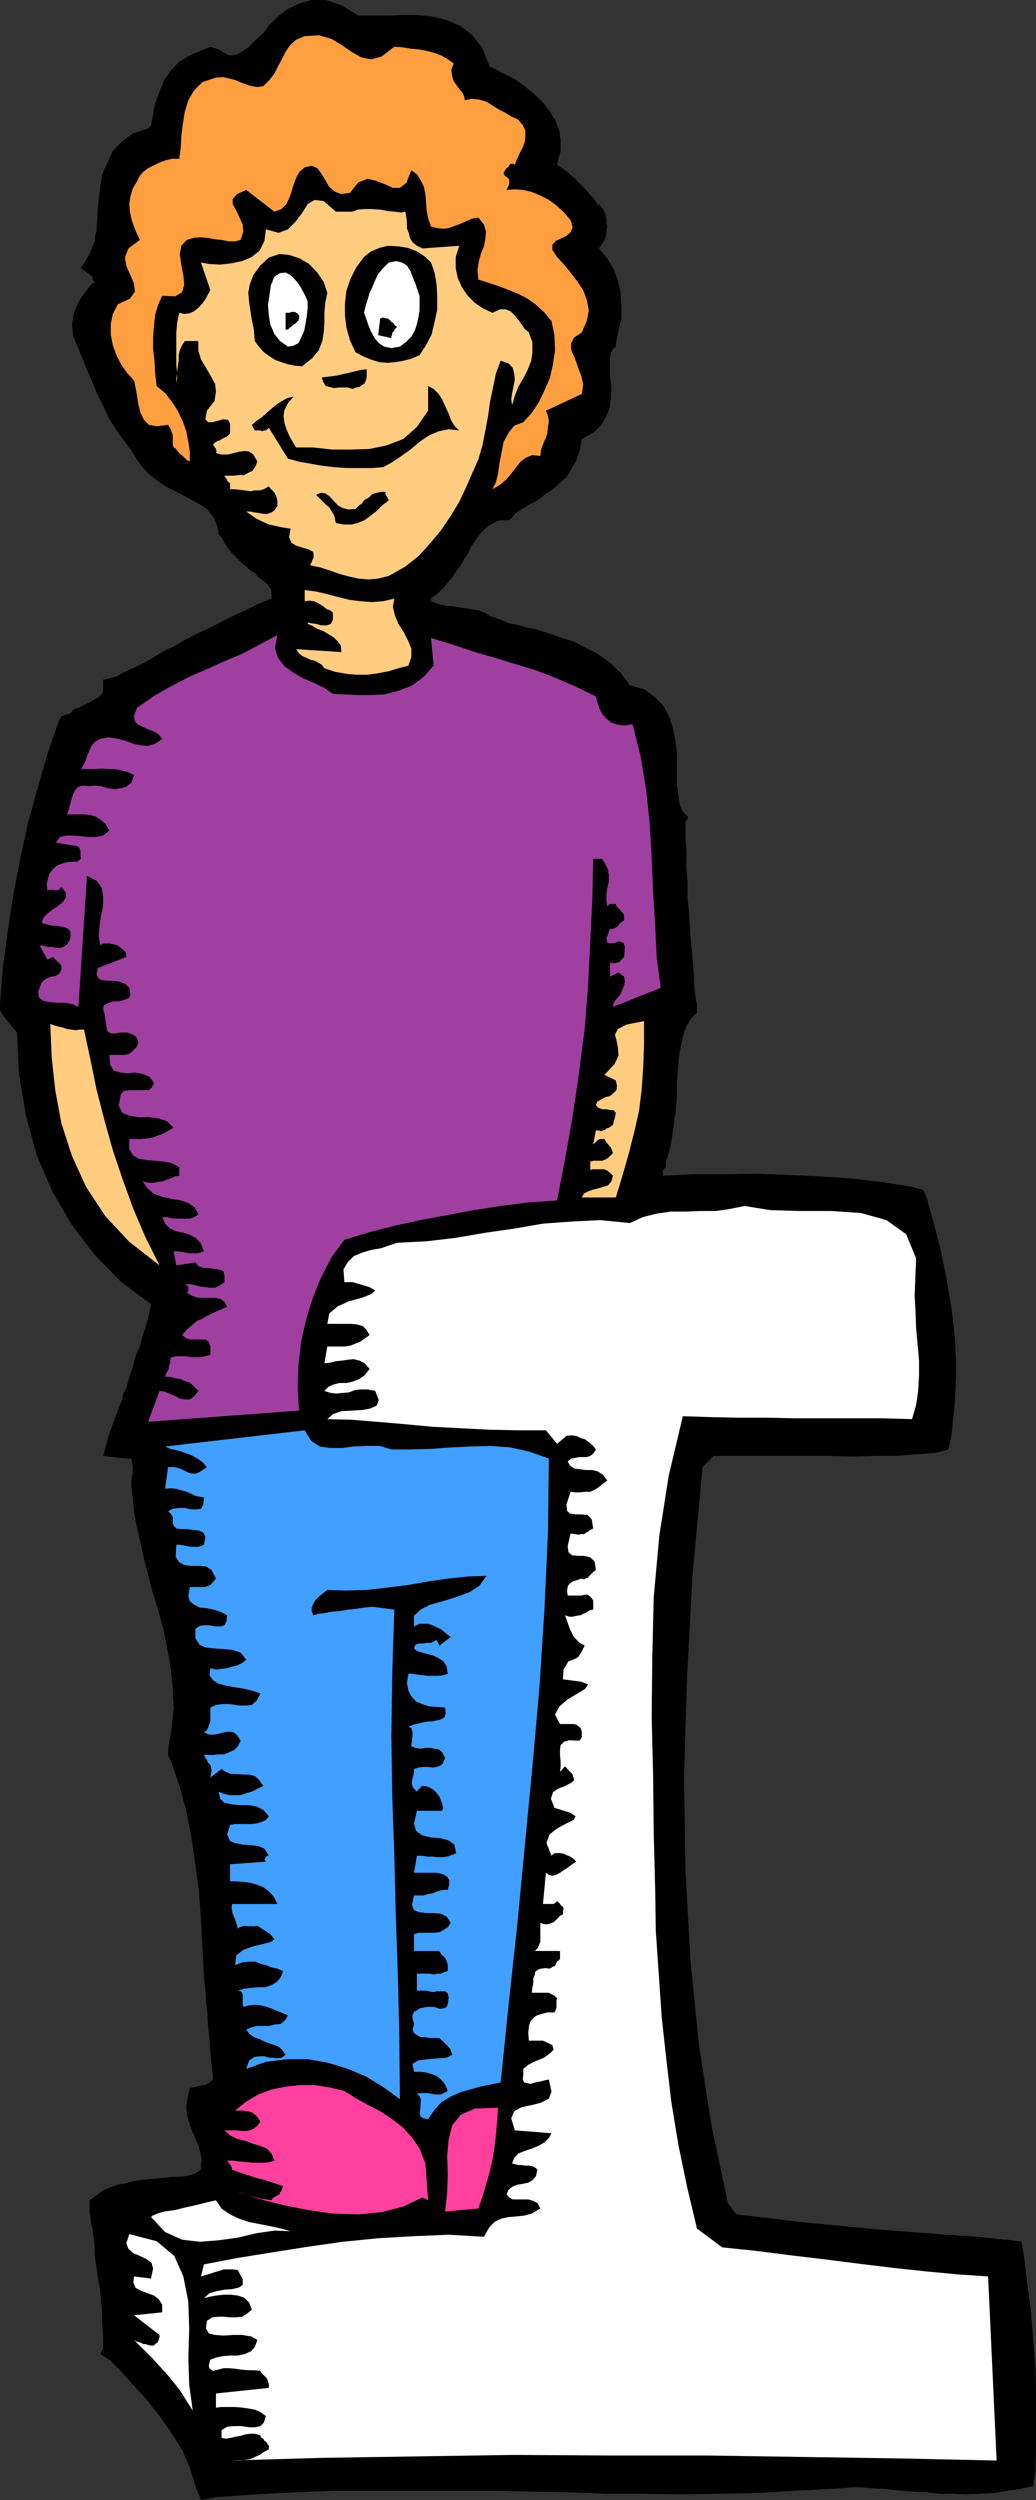
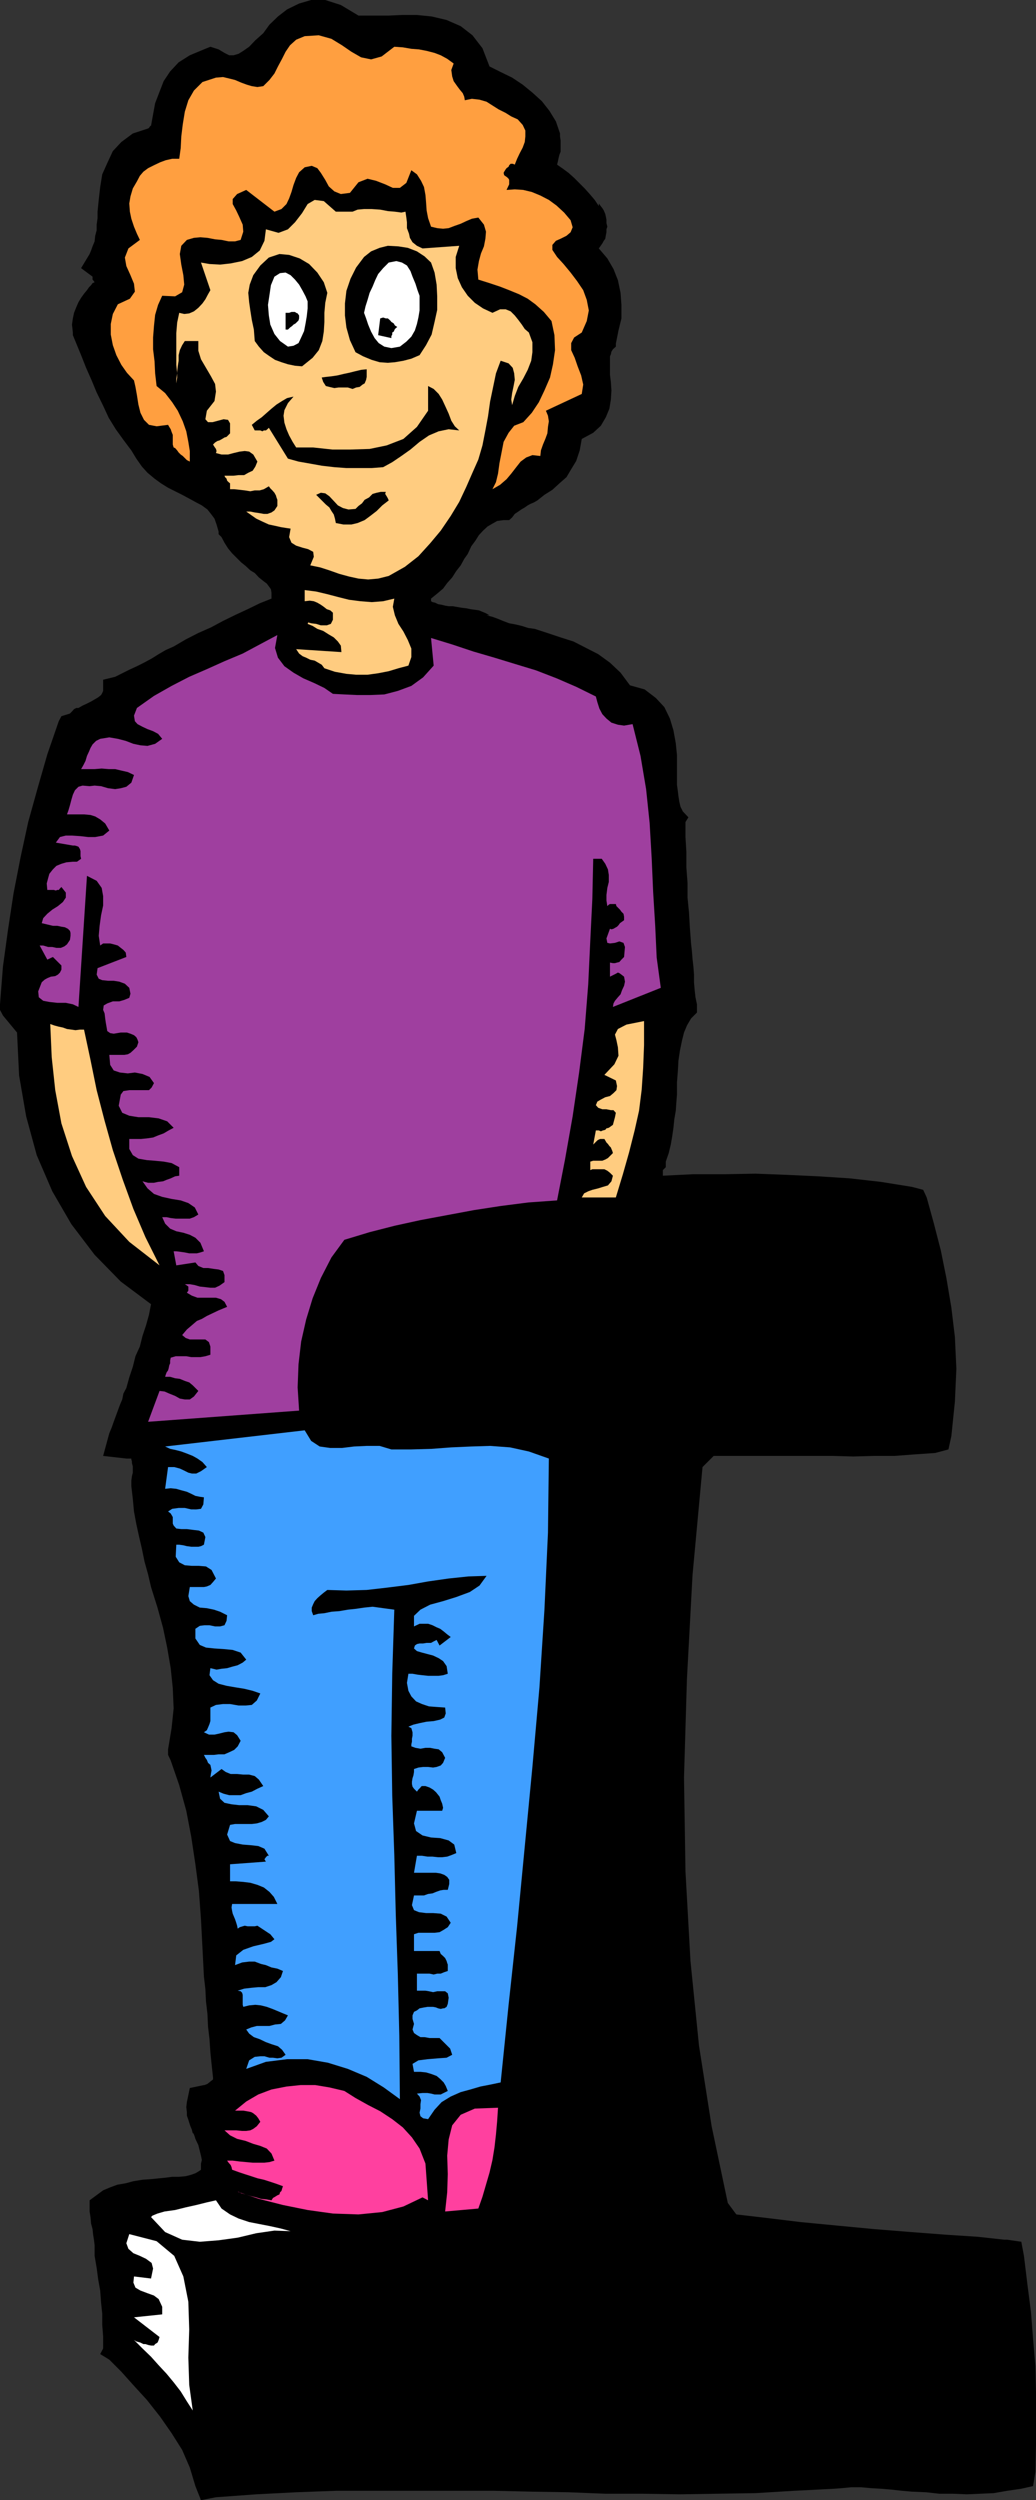
<svg xmlns="http://www.w3.org/2000/svg" width="352.602" height="850.402">
  <rect width="100%" height="100%" fill="#333333" stroke="none" />
  <path d="m348.5 767.3-.898-4.8-4.801-.7h-1l-9.098-1-10.8-.698-11.801-.899-12.5-1-12.7-1.203-12.5-1.2-11.5-1.398-10.3-1.199-2.899-3.902-5.5-26.098-4.3-27.402L235 667l-1.7-30.5-.5-31.898 1-33.602 1.903-35.297L239.102 499l3.8-3.797H283.5l6.902.2 7-.2h7l6.7-.5 7.199-.5 4.5-1.203 1-4.598L325 476.703l.5-11.101-.5-10.801-1.2-10-1.698-10.098-1.899-9.402-2.402-9.301-2.399-8.7-1.199-2.597-3.8-1L299.8 402l-10.598-1.2-10.8-.698-10.801-.5-10.5-.399-10.801.2h-10.598l-10.101.5V398l1-1v-1.898l1-2.899.699-2.902.5-2.899.402-2.8.297-2.899.5-2.902.203-2.899.2-2.601v-4.098l.3-3.8.2-3.602.5-3.399.699-3.402.699-2.797 1-2.402 1.402-2.399 2-2v-2.8l-.5-2.399-.3-2.703-.2-2.398V331.5l-.203-2.7-.297-2.597-.203-2.601-.297-2.7-.402-5.3-.301-5.2-.5-5.101v-5l-.398-5.301v-5.297l-.301-5v-5.101l1-1.602-1.899-2-.8-1.598-.399-1.699-.3-1.902-.2-1.7-.3-2.199v-10.101l-.403-4-.797-4.399-1.203-4-1.898-3.902-2.899-3.098-3.8-2.902-5-1.398-3.2-4.301-3.601-3.399-4-2.902-4.102-2.098-4.297-2.199-4.402-1.402-4.5-1.5-4.301-1.399-2.2-.3-2.198-.7-2.102-.5-2.2-.402-2.097-.797-1.703-.703-1.898-.7-2-.5h1l-1.2-.698-1.199-.5-1.203-.5-1.398-.2-1.5-.199-1.399-.3-1.703-.2-1.7-.3-1.198-.2h-1.399L151.5 206l-1.2-.297-1.198-.203-1-.5-.899-.2-.5-.3v-.898l2.098-1.7 2-1.699 1.402-1.902 1.7-1.899 1.398-2.199 1.5-1.902 1.199-2.2 1.203-1.699 1.2-2.601 1.398-1.899L163 182l1.402-1.5 1.5-1.398 1.7-1 1.601-.899 2.2-.3h1.898l1-.903.902-1.2 1.2-.8 1-.7 1.199-.698 1-.7.898-.5 1.203-.5 1.2-.699 2.398-1.902 2.699-1.7 2.402-2.199 2.399-2.101 1.601-2.7 1.7-2.8 1.199-3.598.699-3.902 3.902-2.098 2.598-2.402 1.703-2.899 1.2-2.902.5-3.098.199-3.101-.2-2.899-.3-2.402v-6.297l.3-.703.2-.898.5-.801 1-.899v-1l.898-4.5 1-4.101v-4.598l-.297-4.101-.902-4.301-1.5-3.801-2.098-3.598-2.902-3.402.5-.7.699-1 .5-.898.5-.699.203-1.203.2-1v-1l.3-.898-.3-1.2v-1.199l-.2-1-.203-.902-.5-1.2-.5-.8-.7-.899-.5-.699v.899L202.403 68l-1.699-2L199 64.102l-1.7-1.7-1.898-1.902-1.902-1.7-1.898-1.398-2-1.402.3-1.2.2-1 .3-1.198.399-1V47.8l-.2-1.399v-1l-1.398-4.101L187 37.703l-2.598-3.3-3.199-2.903-3.3-2.7-3.602-2.398-3.899-1.902-3.8-1.898-2.399-6.2L160.801 12l-4-3.098L152 6.801l-5.098-1.2-5-.5h-5.101l-4.5.2H122l-6-3.598L110.703 0h-4.8L101.8 1.203l-4.098 2-3.101 2.399-2.899 2.8-2.101 2.899-2.7 2.402-2.101 2.2-2 1.398-1.598 1-1.703.5H78L76.402 18l-2-1.2-2.8-.898-2.2.899-4.8 2-3.801 2.402-2.899 3.098-2.199 3.3-1.402 3.602-1.5 3.899-.7 3.8-.699 3.899h-.199l-.3.402-.2.297-.3.203-5.2 1.7-3.902 2.898-2.899 3.101L36.5 55.5l-1.7 3.8-.698 4.302-.5 4.398-.399 4v2.203l-.3 2.2V78.3l-.5 1.902-.2 1.899L31.5 83.8l-.5 1.402-.5 1.2-2.898 4.8 3.898 2.899v1l.203.199.5.699-.703.3-.5.7-.7.703-.698 1-1 1.2-1 1.398-.899 1.5-.703 1.601-.797 2-.402 1.899-.301 2.101.3 2.7V114l2.802 6.8 1.699 4.302 1.902 4.3 1.7 4.098 2.199 4.5L37 142.102 39.402 146 42 149.602l2.703 3.601 1.7 2.797 1.898 2.703 1.902 2.098 2.399 2 2.199 1.601 2.402 1.5L62 168.301l2.602 1.402 2.199 1.2 1.902 1 1.899 1.398 1.199 1.5L73 176.402l.703 2 .7 2.399v.902l1 1 1 1.899 1.199 1.898L79 188.203l1.703 1.7 1.399 1.398 1.5 1.199 1.601 1.5 1.5.902 1.399 1.5 1.5 1.2 1.199.898.902 1.203.5.7.2 1.199v2l-4 1.601-4.102 2-4.098 1.899-4.3 2.101-4.102 2.2L67.5 215.3l-4.297 2.199-4.101 2.402-2.7 1.2L54 222.5l-2.398 1.5L49 225.402l-2.398 1.2L44 227.8l-2.398 1.2-2.399 1.203-4.101 1V235l-.301.703-.399.7-1 .8-1.199.7-1.203.699-1.398.699-1.5.699-1.399.8H26l-.797.403-.703.797-.7.703-2.898.899L20 245.3l-3.898 11.3-3.301 11.5-3.2 11.5L7 291.6l-2.398 12.301-1.899 12.5L1 328.801l-1 12.8v1.899l1 1.902 4.8 5.801.7 14.598 2.402 13.902 3.598 13.2 5.3 12.3 6.5 11.2 7.903 10.398 8.899 9.101 10.3 7.7-.699 3.601-1 3.598-1.203 3.601-.898 3.598-1.5 3.3-.899 3.602L44 468.5l-1 3.602L42 474l-.398 2-.801 1.902-.7 1.899-.699 1.902-.699 1.899-.703 2-.797 1.898-2.101 7.703 7.898.899h1.703v.3l.2.7v.5l.3 1.199v2.101l-.3 1.2-.2 1.5v1.898l.5 4.3.399 4.302.8 4.3.899 4.098 1 4.3.902 4.403 1.2 4.297 1 4.3 2.199 7 1.898 6.903 1.402 6.7 1.2 7 .699 6.699.3 7-.699 6.699L57.203 595v1.902l.899 1.899L61 607.203l2.402 8.7 1.7 8.898 1.398 9.3 1.203 9.102.7 9.598.5 9.601.5 9.899.5 4.3.199 4.102.5 4.297.199 4.3.5 4.302.3 4.398.399 4 .5 4.602v.699l-.898.699-1 .8-1 .403h-.2l-4.8 1-1 4.797-.2 1.703.2 1.7v1.199l.5 1.398.3 1 .399 1.203.5 1.2.3 1.199h.2L66 726l.3.8.2.7 1 2.102.5 2 .402 1.601.301 1.5-.3 1.2V738l-.7.5-1.203.703-1.398.5-1.899.5-2.203.2h-2.398l-2.2.3-2.101.2-2.899.3-2.902.2-3.098.5-2.601.699-2.899.5L37.5 744l-2.398 1-1.899 1.402-2.703 2v3.801l.3 1.899.2 2.199.5 1.902.203 1.899L32 762l.203 1.703v3.598l.7 4.101.5 3.801.699 3.899.3 4.101.399 3.797v3.8l.3 3.903v4.098l-1 1.902 3.102 1.899 4.098 4.101 4.3 4.797L50 816.3l4.5 5.7 3.902 5.602L62 833.3l2.602 6 1.898 6.3 1.902 4.801 5.098-1 13.703-1 13.598-.699 13.699-.5H168l13 .297 12.5.203 12.5.5h12.402l13 .2 12.7-.2 13-.203 13.199-.797L284 846.5l2.602-.2 3.101-.3h3.399l3.3.3 3.399.2 3.601.3 3.598.403 3.402.297 4.801.203 4.5.5h4.598l4.8.2 4.5-.2 4.602-.203 4.598-.797 4.8-.703 4-.898.801-4.801.2-9.399v-17.8l-.2-8.801-.8-9.2-.7-9.101-1.199-9.297-1.203-9.902" />
-   <path d="m160.8 27.402 3.602 1.399 3.899 1.699 3.3 1.902 3.602 2.399 3.2 2.699 2.8 2.902 2 3.098 1.598 3.8V50l-.399 1.402-.5 1.2-.699 1.199-.8 1.402-.7 1.2-.703 1.5 2.402 1.398 2.399 1.5 2.402 1.902 2.598 1.899 2 1.898 2.402 2.203 1.899 2.399L199 74l1.203 1.203.5 1.399-.3 1.398-.403 1.703-1 1.7-1 1.898L196.602 85l-1.399 1.402 3.797 2.2 2.902 2.898 1.7 3.602 1.199 3.8.402 4.098v4.102l-.703 4.101-.7 3.797-1.898 3.602-.699 4.101.2 4.297.5 4.602-.301 4-.899 3.898-2.703 2.902-4.797 2.098-.902 5.102-1.7 4-2.398 3.601-3.101 3.2-3.602 2.398-3.598 2.601L174 168l-3.598 3.203-5.199 1.2-4.402 2.398-3.098 3.8-2.601 4.301-2.899 4.598-2.902 4.8-3.598 4.102-4.8 3.301v5.098l1.5 3.601L145 210.5l3.602 1.5 3.8.703 4.098.5 3.402.399 2.899 1.199 6.402 2.402 6.5 2 6.7 1.598 7 2 6.199 2.402 5.601 3.297 4.797 4.3 3.602 6 6.699 1.7 4.3 3.602 2.399 5.101 1 5.7.203 6.5v6.5l1 6.199 2.399 5.5-.301 7.699.3 7.699.2 7.902.5 7.899.5 8 .699 7.902.5 7.899.402 7.898-2.8 5.102-2 6-.7 6.398-.699 6.8-.203 6.7-.5 6.902-1 6.5-1.398 6.301-1 1.399-.5 1.699-.2 1.699v1.902l-.199 1.7-.3 1.601-.7 1.7-1 1.5 10.797-.801 11.3-.2 11.5-.199 23.602.399 11.7 1 11.8 1 11.5 1.601 2.598 9.399 2.402 9.398 2 9.602 1.399 9.8 1 9.598.199 10.102-.5 10.101-1.2 10.297-9.597.703-9.601.5H288.5l-9.797.2-9.902-.2-9.801-.3h-19.898l-5.801 8.699-2.899 31.398-2.101 32.203-1.2 32.399.2 32.601 1.199 32.2 2.902 31.898 4.301 31.699L242 752.203l5.703 6.7L258 760.101l12 1.5L283 763l13.203 1.203 13 1.2 12.2 1.199 11 1 9.398.699 1.402 9.101 1 8.899 1 9.101.7 8.899.5 8.601V822l-.301 9.203-.5 9.598-7.399.902-7.703.297-15.797-1-8.203-.7-8.098-.3h-8l-7.402.8-26.898 1.403-26.102.5-26-.5-25.398-.5-25.899-.5-25.902-.203-26.399.703-26.902 1.899-2.398-6.399-3.102-6.3-3.898-6-4.102-5.7-4.5-5.8-5.098-5.301-9.3-9.301V792.5l-.301-6.2-.399-6-.5-5.5-1-6-.699-5.8-.703-5.797-.297-6 5.297-2.402 6.703-1.2 7.5-.699 7.399-.902 5.8-2 4.301-3.797 1-6.203-2.703-9.398-.5-1.2-.398-1-.801-.902-.2-1.2-.5-1.198-.5-1-.199-.899V716l1.399-.5 1.199-.7 1.203-1 1.2-.698 1.199-1.2 1.199-.699 1-1 1.199-1-1.398-14.402-1.2-14.399-1-14.601-1-14.598L73 636.801l-1.898-14.2L68 608.903 63.602 596l1.699-12-.5-11.598-1.598-11.5-2.402-11-3.2-11.3-3.101-11L52.102 516l-1.7-11.5.301-2.098.2-2.402v-4.098l-.5-1.902-.7-1.7-.902-1.198-1.2-1-4.601-.7 1.703-6.199 2.098-6 2.199-6 2.203-5.8 2.098-6.2 1.902-6 1.5-6 1.399-6.5-11.5-8.203L37 422.902l-7.898-10.5-6.5-11.3-5-12.5-3.399-12.7L12 362.703l-.398-13.5-4.801-7.601L7.5 329.8l1.402-12 1.899-12 2.199-12 2.402-12L18.5 270l3.402-11.5 3.801-11.297 2.2-.703 2.597-.7 2.402-1.398 2.7-1L37.703 242l1.899-1.7 1.5-2.198L42 236l6.8-3.898 6.903-3.602 7-3.797 7.2-3.601 6.898-3.899 7-3.3L90.5 211l6.703-2.598 1.2-5.601-.2-4-1.902-3.598-2.7-2.703-3.3-2.598L86.703 187l-3.101-3.398-2.7-3.801-2.101-6.2-3.598-4.398-4.402-3.3-4.801-2.2-5-2.601-4.297-2.399-3.902-3.601-2.399-4.801-3.3-4.098L44 142.102l-2.7-5-2.398-4.801L36.801 127l-2.2-5-2.199-5.098-1.902-4.8.3-3.301 1.2-2.899 1.902-2.699 1.7-2.402L37 98.203l1-2.402-.797-2.598-2.101-2.902L37.5 85l1.203-6.2.5-6.5.7-6.5 1.398-6.198L44 54.8l4.5-3.598 7.703-2 .5-4L58.102 37l1.199-3.598L61 29.801l2.203-2.899 3.098-2.402 4.101-1.898 7.899 2.199 6.5-1.7 5-4.101 5-5 4.8-4.797L105.204 6l6.399.3 8.398 5 6 .302 6.3-.301 6.2-.2 6.3.2L150 12.5l5.102 2.902L158.703 20l2.098 7.402" />
  <path fill="#ff9f40" d="m134.203 15.902 2.899.2 2.898.5 2.602.199 2.601.5 2.7.699 2.097.8 2.203 1.2 2.2 1.602-.801 2.199.3 2.199.5 1.602 1.2 1.699.898 1.199 1 1.203.5 1.2.203 1.199 2.399-.5 2.601.3 2.399.7L167.8 36l1.902 1.203 2.399 1.2L174 39.601l2.203 1 1.7 1.898.898 1.902v2l-.2 1.899-.699 1.902-1 1.899L176 54l-.797 2-.703-.297h-.7l-.5.5-.198.5-.7.5-.3.399-.5.8-.2.399.2.8 1 .7.5.5.199.402v1.5l-.899 1.899 2.801-.2 2.899.2L181 65.3l2.902 1.199 2.899 1.5 2.601 1.902 2.598 2.4 2.203 2.601.7 2.399-.7 1.699-1.402 1.203-2 1-1.598.7L188 83.3V85l1.602 2.402 2.199 2.399 2.402 2.902 2.2 2.899 2.097 3.101 1.203 3.297.7 3.602-.7 3.601-1.703 3.899-2.598 1.699-1 1.902v2.399l1.2 2.601 1 2.899 1.199 3.101.699 3.098L198 134l-12.2 5.703.7 1.7.3 1.898-.3 1.902-.2 2.2-.698 1.898-.801 1.902-.7 2-.199 1.899-2.699-.301-2.101.8-1.899 1.399-1.5 1.902-1.703 2.2-1.598 1.898-2.199 1.902-2.601 1.5L168.8 164l.699-2.898.5-3.602.703-3.598.7-3.601 1.699-3.098 1.898-2.402 3.102-1.2 2.898-3.199 2.402-3.601 1.899-4 1.902-4.399 1-4.5.7-4.8-.2-5.102-1-4.797-2.601-3.101-2.899-2.602-2.601-1.898-2.899-1.5-3.402-1.399-3.098-1.203-3.601-1.2-3.801-1.198-.301-3.399.5-2.902.703-2.598 1-2.402.5-2.598.2-2.402-.7-2.399L162.801 74l-2.2.402-1.898.801-1.902.899-2 .699-2.098.8-1.902.2-2-.2-2.098-.5-1-2.898-.5-2.601-.203-2.899-.2-2.402-.5-2.7-1-2.101-1.398-2.2L140 57.903l-1.7 4.301-2.198 1.7h-2.399l-2.601-1.2L128 61.5l-2.898-.7L122 62l-2.898 3.602L116 66l-2.2-.898-1.898-1.7-1.199-2.199-1.5-2.402L108 57.203l-1.898-.8-2.399.5-1.902 1.699-1 1.898-.899 2.402-.699 2.399-.8 2.199-.903 1.902-1.7 1.7-2.398.898-9.601-7.398L80.703 66l-1.5 1.703v1.7l1.2 2.199 1 2.101 1.199 2.7.199 2.398-.899 2.8-1.902.5h-2.2l-2.398-.5-2.199-.199-2.601-.5-2.399-.199-2.203.2-2.398.699-1.899 2-.5 2.8.5 3.598.7 3.602.3 3.199L62 99.402l-2.398 1.399-4.399-.2-1.402 3.102-1 3.399-.399 3.8-.3 3.899v4l.5 4.101L52.8 127l.5 4.3 2.902 2.403 2.399 3.098 1.898 2.902 1.703 3.598 1.2 3.402.699 3.598.5 3.101V157l-1-.5-1.399-1.398-.703-.5-.7-.7-.5-.699-.698-.8-.5-.2-.301-1v-3.3l-.399-1-.3-.903-.5-.797-.399-.703-3.902.5-2.598-.5L49 142.8l-1.2-2.398-.698-2.8-.5-3.2-.5-2.8-.5-2.2-2.399-2.601-1.902-2.7-1.7-3.3-1.199-3.399-.699-3.601v-3.598l.7-3.402 1.699-3.301 4.101-1.898 1.7-2.399-.301-2.703-1.2-2.898L43 90.5l-.5-2.898 1.203-3.102 3.899-2.898-1-2.102-1-2.398-.899-2.7-.5-2.402L44 69.203l.402-2.402.801-2.7 1.399-2.398 1-1.902 1.199-1.399 1.601-1.199 2-1 2.098-1 1.902-.703 2.2-.5H61l.5-3.598.203-4 .5-4.101.7-4.301 1.199-3.898L66 30.8l2.902-2.899 4.598-1.5 2.402-.199 2.098.5 2 .5 2.102.899L84 28.8l1.703.5 1.899.3 2-.3 2.101-2.098 1.7-2.203 1.199-2.398L96 20l1.203-2.398 1.5-2.2 2.098-1.902 2.902-1.2 4.797-.3 4.3 1.203 3.602 2.2 3.2 2.199 3.3 1.898 3.399.703 3.601-1 4.301-3.3" />
  <path fill="#ffcc80" d="m120 72 1.703-.7 2.2-.198h2.597l2.902.199 2.598.5 2.402.199 2.2.3L138 72l.3 2 .2 1.602v2l.703 1.898.297 1.402.902 1.5 1.5 1.2 1.899.898 12.5-.898-1.2 3.8v3.801l.7 3.399 1.402 3.101 2 2.899 2.399 2.398 2.8 1.902 3.2 1.5 2.601-1.199h1.899l1.699.7 1.402 1.398 1.2 1.5 1.199 1.601 1 1.5 1.398 1.2 1.203 3.3v3.399l-.402 2.902-1.2 3.098-1.5 2.902-1.699 2.899-1.199 3.101-.902 3.098-.301-1.899.3-2.199.5-2.402.403-2.098L175 127l-.5-1.898-1.398-1.5-2.7-.899-1.601 4.297-2 9.602-.7 5-.898 4.8-1 5.098-1.402 4.8-2 4.5-2.098 4.802-2.402 5.101-2.899 4.797-3.402 5-3.598 4.3-4 4.403-4.601 3.598-5.5 3.101-3.598.899-3.402.3-3.301-.3-3.2-.7-3.3-.898-3.398-1.203-3.102-1-3.398-.7 1.199-2.898-.2-1.699-1.699-.902-1.902-.5-2.2-.7-1.597-1-.8-1.898.5-2.902-1.403-.2-1.898-.3-2.2-.5-1.902-.399-2.2-1-2.097-1-1.703-1.199L83.8 174h1.403l1.5.3 1.399.2 1.699.3H91l1.402-.5 1-.698 1-1.5V170l-.3-.797-.2-.703-.5-.898-.699-.801-.703-.7-.5-.699-1.7 1-1.398.399h-1.699l-1.5.3-1.902-.3-1.7-.2-1.898-.199h-1.402v-2l-.5-.402-.5-.5-.2-.7-.5-.5-.199-.5H79.5l1.703-.198h1.899l1.398-.801 1.5-.7.902-1.398.7-1.703-1.399-2.398-1.402-1-1.5-.2-1.7.2-2.101.5-1.898.5h-2.2l-1.902-.5.203-.7-.203-.699L73 152l-.5-.797.703-.703.797-.5.703-.2.899-.5.8-.5.7-.198 1.199-1.2V144l-.7-1.2-1.5-.198-1.898.5-1.902.5h-1.5l-.899-1 .5-2.899 2.598-3.3.5-3.2-.297-2.601L71.801 128l-3.399-5.797-.902-2.902V116h-4.598L62 117.402l-.797 1.7-.402 1.699v1.902l-.301 1.899-.2 1.898v1.902l-.3 2v-1.5l.3-1.902-.3-2.898V113.3l.3-3.598.7-3.3 1.703.398 1.7-.2 1.597-.699 1.5-1.199 1.402-1.5 1-1.402.899-1.7.8-1.398-3.199-9.402 2.899.5 3.601.199 3.598-.398 3.902-.801 3.301-1.399 2.7-2.199 1.597-3.3.5-3.903 4.3 1.203L98 78l2.402-2.398 2.399-3.102 1.902-3.098L107.102 68l3.101.402L114.301 72H120" />
  <path d="m146.703 89.3 1.2 3.403.699 4.098.199 4v4.601l-.899 4.098-1 4.3-1.902 3.602-2.2 3.399L140 122l-2.7.703-2.898.5-2.402.2-2.797-.2-2.703-.8-2.898-1.2-2.602-1.402-1.898-4.098-1.2-4.3-.5-4.102v-4.098l.5-4.3 1.399-4.102L121.203 91l2.7-3.598L126.3 85.5l2.902-1.2 2.797-.698 3.602.199 3.199.5 3.101 1.199 2.598 1.703 2.203 2.098m-35.3 10.301-.699 3.398-.3 3.402v3.098l-.2 3.3-.5 3.2-1.203 3.102-2.098 2.601-3.601 2.899-2.399-.2-2.402-.5-2.2-.699-2.198-.8L91.5 121l-1.7-1.2-1.698-1.898L86.703 116l-.3-3.898-.7-3.301-.5-3.2-.402-2.8-.301-3.2.5-2.8 1.203-3.2 2.399-3.3 2.898-2.7 3.602-1.199 3.3.301 3.598 1.2 3.203 1.898L108 92.703 110.203 96l1.2 3.602" />
  <path fill="#fff" d="M142.8 100.602v5l-.398 2.398-.5 2.203-.699 2.2L140 114.5l-1.7 1.703-2.198 1.7-2.899.5-2.402-.5-1.899-1.2L127.5 115l-1.2-2.2-1-2.398-.698-2.101-.7-1.899.5-2.199.7-2.203.699-2.398 1-2.102.902-2.2 1-2.097 1.7-2 1.898-1.902 2.601-.5 1.899.5 1.699 1 1.203 1.902.7 1.899 1 2.398.699 2.203.699 1.899m-38.098 1.898v2.402l-.3 2.7L104 110l-.5 2.602-1 2.199-.898 1.902-1.7.899-1.902.3L95.3 116l-1.898-2.398-1.402-3.2-.5-3.101-.297-3.598.5-3.3.5-3.403 1.2-2.898 1.898-1.2 1.902-.199 1.7.899 1.5 1.5L101.8 96.8l1.2 2.102 1 1.899.703 1.699" />
  <path d="M101.8 107.3v1l-.198.7-1 1-.7.402-.5.5-.699.5-.703.7h-.797v-5.7h1.2l.8-.3h1.2l.398.3.5.2.5.699m33.402 3.902-.8.7-.403.898-.5.3v.7l-.297.5V115l-4.5-1 .7-5.7 1-.3.898.3H132l.8.7.403.5.797.5.402.703.801.5M124.8 125.602v2.601l-.198 1-.5 1.2-.7.398-1 .8-1.199.2-1.203.5-1.598-.5h-3.199l-1.402.199-1.7-.398-1.199-.301-.902-1.399-.5-1.5 1.402-.199 1.899-.203 2-.297 2.101-.5 1.899-.402 2-.5 2.101-.5 1.899-.2m31.499 20.801-3.597-.402-3.402.703-3.301 1.399-3.2 2.199-3.097 2.601-3.101 2.2-3.102 2.101-3.098 1.7-3.902.3h-8.598l-4.101-.3-4.301-.5-3.898-.7-4-.703L98 156l-6.5-10.5-.5.5-.5.402h-.7l-.5.301-.698-.3h-1.899l-1-1.903 1.7-1.398 1.699-1.2 1.699-1.5L92.402 139l1.7-1.398 1.898-1.2 1.703-1 2.2-.5-1.903 2.2-1.2 2.398-.3 1.902.3 2.399.7 2.199.902 2.102 1.2 2.199 1.199 1.902h5.8l6.5.7h6.2l6.5-.2 5.8-1.203 5.7-2.2 4.601-4.097 3.801-5.5v-8.402l1.899 1L149.3 134l1.199 1.902 1.203 2.598 1 2.203.899 2.399L154.8 145l1.5 1.402m-25 20.898-.198.7.5.8.398.7.3.703-2.198 1.7-1.899 1.898L126 175.5l-1.898 1.402-2.399 1-2.101.5h-2.7l-2.601-.5-.301-1.5-.398-1.402-.801-1.2-.7-1.198-1.199-1-3.3-3.301 1.601-.7 1.5.2 1.399 1 1.5 1.601 1.398 1.5 1.703.899 1.899.5 2.398-.2 1-1 1.203-.898.899-1.203 1.5-.797L126.8 168l1.402-.398 1.399-.301h1.699" />
  <path fill="#ffcc80" d="m134.203 203.602-.5 2.8.7 2.899 1.199 2.902 1.699 2.598 1.5 2.902 1.199 2.899v2.898l-1 2.902-3.398.899-3.301 1-3.598.699-3.601.5h-3.899l-3.3-.297L114 228.5l-3.598-1.2-.902-1.198-2.398-1.399-1.5-.3-1.399-.7-1.203-.5-1.2-.902-1-1.5 15.403 1-.203-2.2-1-1.398-1.398-1.402-1.7-1-1.902-1.2-2-.699-1.598-1-1.699-.699.2-.5 1 .297 1.699.203 1.601.5h2l1.399-.5.699-1.402v-2.399l-.899-.8-1.199-.399-1-.8-1-.7L108 205l-1.2-.5-1.398-.2-1.699.2v-3.797l3.899.5 3.8.899 3.801 1 3.598.898 3.902.5 3.797.3 3.902-.3 3.801-.898" />
  <path fill="#9f3f9f" d="m202.8 236.902.5 1.899.7 2.199 1 1.902 1.402 1.5 1.7 1.399 2.199.699 2.101.3 2.899-.5L218 257.103l1.902 11.3 1.2 11.5.699 12 .5 11.5.699 11.5.5 10.801L224.902 336l-16.3 6.5.199-1.2.5-.898 1-1.199.902-1 .5-1.402.7-1.5.3-1.399-.3-1.699-.903-.703-.7-.5-.5-.2-.698.403-2 1v-4.8l1 .199h.699l.699-.2.8-.199.7-.8.902-.903.301-3.398-.5-1.399-1.402-.5-1.5.5-1.7.2-.898-.2-.3-1.5 1.199-3.3.5.199.699-.2.5-.3.699-.399.5-.5.5-.703.703-.5.7-.5v-1.2l-.2-1-.703-.698-.5-.7-1.2-1.199-.198-.703h-2l-.399.203-.5.5-.3-1.902v-1.899l.3-2.402.5-2v-2.398l-.3-1.899-.903-1.902-1.2-1.7h-2.898l-.3 13.7-.7 14.199-.699 14.8L199 350l-1.898 14.8-2.2 14.903-2.601 14.7-2.7 13.898-9.8.699-9.399 1.203-9.101 1.399-9.098 1.699-9.101 1.699-8.7 1.902-8.601 2.2-8.598 2.601-4.402 6-3.598 7-2.8 6.899-2.2 7.199-1.703 7.5-.898 7.699-.301 7.902.5 7.899-51.399 3.8 3.899-10.5 1.699.2 1.602.699 2 .8 1.601.903 1.7.297h1.699L66 475l1.5-1.898-1.898-1.899-1.2-1-1.5-.5-1.699-.703-1.601-.2-1.7-.5h-1.699l.2-.698.3-.801.5-.7.2-.699.199-1 .3-.699v-.902l.2-1 1.699-.5h3.601l1.7.3h3.101l1.7-.3 1.699-.5V458l-.5-1.5-1.2-.898h-5.3l-1.399-.5-1.203-1 1.602-1.899 2-1.703L67 449.3l1.703-.698 1.7-1 1.898-.899 2.101-1 2.899-1.203-.899-1.7-1.199-.898-1.703-.5h-6.297l-1.902-.699-1.7-1 .5-.703v-1.398l-.699-.5-.5-.301h1.7l1.699.3 1.699.5 1.902.2 1.7.199h1.601l1.5-.7 1.7-1.198v-2.399l-.5-1.402-1.5-.5-1.602-.2-2-.3h-1.598l-1.703-.7-1-1.199-6.5 1-.898-4.8H60l1.5.199 1.402.199 1.5.3H67l1.203-.3 1.2-.398-1.2-2.899L66.5 421l-1.898-1-2.2-.7-2.402-.5-2.098-.898-1.699-1.699-1-2.203h1.5l1.399.3 1.699.2h4.8L66 414l1.5-.898-1.2-2.399-2.198-1.5-2.602-.902-3.098-.5-3.199-.7-2.8-1-2.2-1.898-1.703-2.402 1.902.5h2l1.399-.301 1.699-.2 1.203-.5 1.399-.5 1.5-.698 1.398-.2V397l-2.598-1.398-2.699-.5-3.101-.301-2.602-.2-2.898-.5-1.899-1.199L44 390.801v-3.399h4l2-.199 2.102-.3 1.699-.7 1.902-.703 1.7-1 1.699-.898-2.2-2.2-2.902-1-3.297-.402h-3.601L44 379.5l-2.398-1-1.2-2.398.7-3.801.898-1.2 2-.3h6.703l.899-.899.8-1.5-1.5-2.101-2.402-1-2.598-.5-2.402.3-2.7-.3-2.097-.7-1.203-1.898-.297-3.402h5.098l1.199-.2.902-.5 1-.898 1.2-1.203.5-1.5-.301-.898-.399-.801-.8-.7-1.2-.5-1.199-.398h-2.101l-2.399.399-1.203-.2-1-.699-.2-1.203-.3-1.7-.2-1.398-.198-1.699-.5-1.203.199-1.5 1.199-.7 1.902-.698h2.2l1.699-.5 1.699-.7.402-1.402-.402-2-1.5-1.398-1.898-.7-1.899-.3h-1.902l-2-.2-1.2-.5-.699-1.402.301-2.2L43 325.5l-.2-1.5-.8-.898-.898-.7-1-.8-1.399-.399-1.203-.3h-2.398l-1 .699-.5-3.301.3-3.399.5-3.601.7-3.301v-3.2l-.5-2.8-1.7-2.398-3.3-1.7-2.899 44.598-1.902-.898-2.399-.5H19.5l-2.7-.301-2.097-.399-1.5-1.199-.203-2 1.203-3.101 1-.899.899-.5 1.199-.5 1.5-.203.902-.5.7-.7.5-1v-1.398L18 325.5l-1.898.902-2.602-4.8h1.203l1.7.5H17.8l1.402.3h1.5l1.2-.5.898-.699 1-1.5.199-1.402v-1l-.2-.7-.698-.699-1-.5-1.2-.199-1.402-.3H18L14.203 314l.5-1.7 1.399-1.5 1.699-1.398 1.902-1.199 1.7-1.402 1-1.5v-1.7l-1.5-1.898-.5.5-.403.5h-.5l-.5.2-.7-.2h-2.198l-.2-2.203.5-1.898.399-1.399 1.199-1.5 1.203-1.203 1.7-.7 1.699-.5 2.199-.198h1.402l1.399-1-.2-.899V289.5l-.199-.7-.5-.8-.5-.2-.703-.198h-.7l-5.8-1 1.402-1.899 2-.5H24.5l2.902.2 2.598.3h2.402l2.7-.5 2.101-1.703-1.402-2.398-1.7-1.399-1.699-1-1.601-.5-2.2-.203h-5.8l.5-1.398.5-1.7.5-1.902.5-1.7.699-1.5 1.203-1.198 1.399-.399 2.398.2 1.703-.2 2.2.2 2.398.699 2.402.3 1.899-.3 1.898-.5 1.703-1.399.899-2.601-2.102-1-2.2-.5-2.097-.5H37l-2.398-.2-2.399.2h-4.601l.8-1.399.7-1.402.5-1.7.699-1.5.5-1.199.699-1.199L32.703 252l1.399-.7 3.101-.5 2.899.5 2.699.7 2.601 1 2.399.5 2.402.203 2.598-.703 2.402-1.7-1.402-1.698-1.7-.899-1.898-.703-1.703-.797-1.7-.902-.898-1-.3-1.899 1-2.601 5.8-4.098 6-3.402 6-3.098 6-2.601 6-2.7 6.2-2.601 5.8-3.098 6-3.203-.8 4.402 1 3.301 2.199 2.899 3.101 2.199 3.301 1.902 3.899 1.7 3.3 1.597 2.899 2 3.902.203 4.297.2h4.5l4.8-.2 4.602-1.203 4.598-1.7 4-2.898 3.602-4-.899-9.402 7.2 2.203 7.199 2.399 7.199 2.101 7.199 2.2 6.902 2.097 7 2.703 6.7 2.899 6.699 3.3" />
  <path fill="#ffcc80" d="M209.602 407.3H198l.8-1.398 1.403-.699 1.399-.5 2-.5 1.601-.5 1.7-.5 1.199-1.402.5-1.899-1-1-.899-.699-1-.5h-4.101l-.7.297v-2.898l1-.301H205l1-.399.902-.5 1.7-1.699-.2-.703-.3-.7-.2-.5-.5-.5-.5-.698-.5-.5-.402-.7-.297-.5h-1.402l-.5.2-.5.3-1.399 1.399.899-4.801h1l.699.3.703-.3.797-.2.402-.5.801-.198 1.399-1L209.3 380l.3-1.5-.8-.898h-.899l-1.5-.301H205l-1.398-.5-.801-.899.5-1.199L204.5 374l1.5-.797 1.602-.402 1.199-1 1-1 .199-1.399-.398-1.902-3.899-1.898 3.399-3.602 1.398-2.898-.2-2.899-.5-2.402-.5-1.899 1-1.902 2.903-1.5 6-1.2v8.2l-.3 7.703-.5 7.399-.903 7.199-1.5 6.699-1.898 7.5-2.102 7.402-2.398 7.899m-181-57.098L30.8 360.5l2.101 10.3 2.7 10.403 2.8 10 3.399 10.098 3.601 9.902 4.098 9.598 4.8 9.601-10.3-8-8.2-8.8-6.5-9.899-4.8-10.5-3.598-11.101-2.101-11.301-1.2-11.2-.5-11.3 1.399.5 1.5.402 1.402.297 1.399.5 1.5.203 1.402.2 1.5-.2h1.399" />
-   <path fill="#fff" d="m311.3 440.703.302 5.5.199 5.5.5 5.5.5 5.598v5l-.301 5.3-.7 4.801-1.398 4.801-10.402-.3h-29.7l-9.597-.2h-9.601l-9.399-.203-9.3-.297-4.801 20.2-3.2 20.398-1.902 20.902L222 564l-.2 20.203.5 20.399.2 19.398.5 18.8.203 14.102 1 14.399 1 14.699 1.598 14.602L228.5 715l2.402 14.602 2.899 14L237.203 758l8.598 6.402 11.5 1.2 11.8 1.5 11.7 1.398 11.8 1.5 11.5 1.402 11.301 1.2 10.598 1 10.3.699 2.903 62.601-32.703-.699-32.598-.5-33.101-.5h-32.899L174.801 835l-32.7.5-32.398.5-31.402.902h3.3l1.7-.199 1.902-.3 1.5-.7 1.7-.703 1.398-1 1.699-.898v-1.2l-.5-.699-.2-.5-.8-.5-.398-.703-.801-.5-.2-.7-1.898-.5h-1.5l-1.601.2-1.7.5-1.699.3-1.703.403-1.7.297-1.398-.297v-2.601l1.899-1.2 2.199-.199h2.602l2.699.399h1.902l1.899-.399L89.8 824l.699-2.2-1.898-1.398-1.899-.8-2.203-.399-2.098-.3-2.402-.2h-4.598l-1.902.2v-4.801l18-1.899v-1.402l-.297-.801-.203-.7-.5-.698-1.398-1.399-.5-.8-2.2-.2H84.3L82.1 806l-1.898-.297L78 805.5h-1.898l-1.899.5-1.703.402-.7-.402-.5-.5-.198-.5v-.5l.199-.898.3-1 1.899-.7 2.402-.5 2.399-.199h2.601l2.399-.5 2.199-1 1.203-1.402.899-2.399-2.102-1.199-3.098-.5h-3.199l-3.101.2-2.899-.2-2.101-.5-1-1.703.3-2.598 1.899-1.199 1.902-.203h2.2l1.898.203h2.101l2-.203L84 787l1.703-1.398-.902-2.399-1.7-1.703-2.199-.7-2.402-.3h-2.398l-2.602.3-2.2.403-1.898.5L71.301 780l2.402-.7 2.7-.5 2.597-.198 2.203-.5 1.399-.899v-2l-1.7-3.101-1.699-.2h-3.101l-1.399.5-1.5.399-1.402.5-3.399 1 1-4.098 11.5-2.203 11.801-1.898 12-1.899 12-1.703 12-1.2 12.2-.698 11.8-.5 12 .699 1.899-3.301 1.898-1.898 2.203-1 2.399-.5 2.398-.2 2.902-.3 2.598-.7 2.902-1.699-1-1.902-1.402-.7-1.7-.5h-5.3l-1.2-.699-.898-1 .7-1.601 1.199-1 1.699-.7 1.902-.3 1.899-.399 1.402-.8 1.2-1.399.5-2.203-.7-.7-1-.5-1.203-.198h-1.2l-1.198-.2h-1.2l-1.199-.3-.902-.2L175 734l1.402-1.5 2.2-.898L181 730.8l2.203-.899 2.098-1.199 1.5-1.5.902-1.601-12.5-1L174 720.5l1-2.398 2.602-1.399L181 716l3.102-.797 2.699-1.402.902-2.399-.902-4.101-1.5.3-1.399.399-1.699.3-1.703.5-1.2-.3-.898-.2-.5-1 .2-1.698v-1.899l1.699-1.402 2.402-1.2 2.899-1.199 2.101-1.5 1.2-1.199-.403-1.601-3.2-1.5H180l-.2-2.602.2-2.2.5-1.698 1-1.2 1.203-.902 1.7-.5 1.898-.5h2.402l.5-.898.2-1v-2.2l.199-.699-.899-.902-1-.5-.902-.5H181l.203-1.7.297-1.699V673l.5-1.2.203-1.198 1-.7.899-.3 1.699-.2 1 .2.699-.2.703-.5.7-.199.3-.703.399-.797.5-.402.5-.5v-2.7H182l.902-.898.5-1 .5-1.203V654l1.2.5h1.199l.902-.2 1.2-.5.8-.698.7-.7.699-.8 1-.399v-1l.199-1-.2-.703-.5-.2-.699-1-.8-.698-.399.5-.8.5H184.8l1-10.602 1 .703 1.2.297 1.203-.297 1.399-.703 1.398-1 1.203-.7 1.5-1.198 1.399-.899-.7-.8-1-.7-.902-.5-.7-.203-1-.5-1.198-.2h-1.899l-1 .903-1.703-4.3 1-2.903 2.602-2.098 3.199-1.699 2.402-1.203.7-1.2-1.7-1.198-5.5-1.7-1.203-3.101.703-2.2 1.7-1.199 2.398-.902 1.902-1 1.2-.898-.5-2-2.602-2.801-1.7 1.902.2-1.703v-1.898l-.2-2.2v-1.699l.2-1.601 1.199-1.2 1.703-.5 3.399.2.5-.5.398-.7V589l-.398-1.2-.801-.698-.7-.5-.898-.2h-4.601l-1.7-3.199 1.5-2.8 2.801-2.403 3.399-2 2.601-1.598 1-1.5-2.402-.902-6.2-.797.2-3.3 1-1.7.699-1.203.902-.2 1.2-.5 1.199-.698 1-1.5 1.199-2.399-1.7-.902-1.198-1.2-.899-1-.5-1-.703-1.398-.5-1.402-.5-1.5-.7-1.899 1.403.5h1.2l1.199-.3 1.5-.2.898-.5 1.203-.5 1-.699 1.2-.203v-3.098l-.5-.8-.7-.7-.703-.5h-1l-1 .301h-4.797L193 541l.203-1.2.297-.698.703-.7.7-.5 1-.3 1.199-.399.898-.3.8.3.403-.3.797-.2.402-.5.5-.5.7-.703.5-.5.699-.5-.399-2.797-1.5-1.5-2.101-.5h-2l-2.098-.203-1.203-1-.297-2.098 1-4.3 1.399.199 1.199.199 1-.2h1l.699-.5.902-.5.5-.398 1-.5-.5-3.101-1.402-1.5-2.2-.2h-1.898l-1.902-.3-1-.899-.2-2.199 1.403-4.3 1.7.199h1.699l1.601-.2h1.7l1.5-.699 1.199-.703 1.398-1.2 1.703-1.198-1.5-2-1.902-1.2-1.899-.402h-2.199l-2.101-.297-1.7-.203-1.402-1-.797-1.398 1.2-1 1.199-.2 1.5-.3h2.601l1.2-.399 1-.8.898-1.403-.899-1.2-1.199-1-1.5-1.198-1.402-.399-1.7-.8-1.699-.2-1.601.2-1.2 1-2 1.699-3.8-4.602h-9.598l-9.601-.2-9.801-.5-9.598-.5-9.601-.898-9.399-.8-8.601-.7-8.2-.199 1.899-1.703 2.902-1 3.399-.2 3.601-.198 2.797-.5 2.203-1 .7-1.899-1.2-3.101-2.601-.5h-2.2l-2.101.199-2 .8-2.399.2-1.902.199-1.898-.2-2.2-.698 1.5-1.5 1.7-.7 1.898-.5h2.402l1.899-.402 2.199-.797 2.102-1.402 1.699-2.2-1.7-1.898-1.699-.902-2.101-.5-1.899.199-2 .3-2.101.2-1.899.5-2 .203 1-5.703h6l1.899-.297L121 457l1.703-.7 1.399-1 1.699-1.198-1.2-1.899-1.199-1.203-1.902-.5-1.898-.2h-8.2l.7-3.597 2.898-2.402 3.8-1.7 4.403-1.199 3.098-1.199 1.402-1.203-1.902-1.2-5.801-1.698h-2.797l-.3-4.301 1.5-2.598 2.097-2 2.902-1.203 3.098-.898 3.102-.5 2.898-1 2.703-.899 10-.5L155.301 421l9.902-1.7 9.797-1.398 9.8-1.699 9.602-.703 9.899-.5 10.101 1 4.301-2 4.797-1.2 4.8-.698h5.302l4.8-.2h5.2l4.8-.699 5.098-1 8.602 1.399 10.101.3h10.598l10.3.7 8.602 2.398 6.7 4.8 3.398 8.2-.5 12.703" />
  <path fill="#409fff" d="M133.203 493H140l6.902-.2 6.7-.5 6.8-.3 6.399-.2 6.8.5 6.399 1.403 6.8 2.399-.3 25.199-1.2 26.199-1.698 26.402L181.203 601 176 655.203l-2.898 26.7-2.7 26.398-3.3.699-3.602.703-3.398 1-3.301.899-3.399 1.5-3.101 1.898-2.399 2.602-2.199 3.199L144 720.5l-.898-.7-.301-1.198.3-1.399v-1.5l.2-1.402-.5-1.2-.899-1 1.899-.199h1.699l1.203.2 1.2.3H150l1-.5 1.402-.699-.699-1.703-.703-1.2-1.2-1.198-1.198-1-1.899-.7-1.703-.5-1.898-.199h-2.2l-.5-2.703 2-1.2 3.098-.398 3.602-.3 2.898-.2 1.902-1-.699-2.101-3.601-3.598h-3.399l-1.703-.3h-1.398l-1.2-.7-1-.703-.5-1.2.5-1.898-.5-1.699V685.5l.5-1.2 1-.5.899-.698 1.5-.301 1.199-.2h1.902l1 .2.7.3.898.2.8-.2h.403l.797-.5.402-1 .301-2.101-.3-1.5-.903-.7h-2.7l-1.398.302L146 677.3l-1.2-.2h-2.898v-5.8h4.301l1.399.3 1.199-.3H150l1.203-.5 1.2-.399v-2.199l-.2-.5L152 667l-.5-1-.7-.7-.8-.698-.398-1h-8.7v-5.7l1.5-.5h5.5l1.7-.199 1.398-.8 1.402-.903 1-1.5-1.402-2.098-2-1-2.598-.199H145l-2.398-.3-1.7-.7-.699-1.703.7-3.297h3.398l1.402-.5 1.5-.203 1.2-.5 1.398-.5 1.199-.2h1.402l.5-2v-1.398l-.699-1-1-.699-1.402-.5-1.399-.203h-7.5l1-5.797h1.7l1.898.297h1.703l1.899.203h1.398l1.703-.203 1.399-.5 1.699-.7-.7-2.898-1.898-1.402-2.902-.797-3.098-.203-2.902-.7-2.2-1.5-.699-2.597 1-4.3h8.598l.3-1-.3-1.403-.5-1.2-.398-1.198-1.2-1.5-1-.899-1.199-.703-1.402-.5h-1.2l-.3.203-.2.297-.699.703-.5.7-1-1-.5-.7-.199-.902V606l.2-1.2.3-.898.2-1.199v-1l1.5-.5L144 601h1.703l1.7.203 1.199-.203 1.398-.5.8-.898.7-1.7-1-1.902-1.2-1-1.398-.2-1.5-.3h-1.601l-1.7.3-1.699-.3L140 594v-.7l.203-.898v-1l.2-1v-1.199l-.2-.703-.203-.7-1-.5 1.703-.698 2.098-.5 2.402-.5 2.399-.2 2.199-.5 1.402-.699.5-1.402-.203-2-2.898-.2-2.602-.199-2.398-.8-2-.899L140 577l-1-1.898-.5-2.7.5-3.101h1.402l1.7.3 1.699.2 1.902.199h3.598l1.5-.2 1.601-.5-.402-2.597-1.2-1.703-1.5-1-1.898-.898-1.902-.5-1.898-.5-1.7-.5-1-.899.301-1 .7-.5.898-.203H144l1.203-.2h1.5l.899-.5 1-.5 1 1.903 3.8-2.902-1.199-.899-1.203-1-1.2-.902-1.198-.5-1.399-.7-1.5-.5h-2.902l-1.899.903v-3.601l2.2-2.102 3.3-1.7 4.399-1.198 4.5-1.399 4.601-1.703 3.301-2.2 2.399-3.3-6.2.203-6.699.7-7 1-6.703 1.199-7.2.898-7 .8-6.898.2-6.5-.2-1.199.903-1.203 1-1 .899-.898 1-.5 1-.5 1.199V548l.5 1.402 1.699-.5 2.101-.199 2.399-.5L115.5 548l2.902-.5 2.801-.297 2.7-.402 2.898-.301 7.402 1-.703 21.8-.297 21.102.297 20.399.703 20.199.5 20.203.7 20.399.5 20.8.199 21.598-5.5-4-5.801-3.598-6.399-2.699-6.8-2.101-6.899-1.2h-7l-7.203.899-6.7 2.402 1-2.902 1.903-1.2 1.899-.199H90l1.703.5h1.2l1.5.2 1.398-.2 1.402-1L96 697.203 94.602 696l-2.2-.7-1.902-.698-2.098-1-2-.7-1.601-1.199-1-1.402 1.699-.7 1.902-.5h4.301l1.899-.5 2-.199L97 687.203l1-1.703-1.7-.7-1.898-.8-1.699-.7-1.902-.698-2-.5-1.899-.2-2.101.2-2 .5-.2-.7V678.5l-.199-.7-.5-.5-1-.198 2.2-.7 2.601-.3 2.2-.2H90.3l2.101-.699 1.7-1 1.5-1.703.699-2.098-1.899-.8-2-.399-1.902-.8-1.7-.403-2.097-.797H84.8l-2.399.297-2.402.902.402-3.3 2.399-1.899L86.203 662l3.399-.797 2.601-.703 1.2-.898-1.403-1.7L87.602 655l-.899.203h-2.402l-1-.203-.7.203-1 .297-.699.5-.199-1-.3-1-.403-1.2-.297-.698-.5-1.2L79 650l-.2-1.2.2-1.198h15.402l-1.199-2.399-1.5-1.703-1.902-1.5-2.2-.898-2.398-.7-2.402-.3-2.598-.2h-1.902v-5.8l12.199-.899-.5-.8.5-.7.5-.5h.5l-1.5-2.402-2.098-.899-2.699-.3-2.601-.2-2.602-.5-1.7-.699-1-2.203 1-3.297 1.7-.3h5.703l1.7-.2 1.699-.5L90.5 619l1-1.2-1.898-2.198-2.399-1.2-2.902-.402h-2.899l-2.601-.297-2.399-.5-1.5-1.402-.5-2.399 1.7.7 1.898.5h3.902l1.899-.7 1.902-.5 1.899-1 2-.902-1.5-2.2-1.399-1.198-1.902-.5h-2l-2.098-.2H78.5l-1.7-.699-1.398-1-3.8 2.899.199-1.399.199-1-.2-1-.198-.902-.801-.7-.399-1-.5-.699-.5-1h3.399l1.601-.199h2L78 596l1.703-.797 1.2-1.203 1-1.898-1.2-1.899-1.203-1-1.7-.203-1.398.203-2 .5L73 590h-1.898l-1.7-.797 1-.703.399-.898.5-1.2.3-1v-4.601l1.899-.899 2.402-.3h2.399l2.902.5h2.399l2.101-.2 1.7-1.5L88.601 576 86 575.102l-2.898-.7-3.102-.5-2.898-.5-2.7-.699L72.5 571.5l-1.2-1.7.302-2.398.898.2 1.203.3 1.7-.3 1.898-.2 1.699-.5 1.902-.5 1.7-.902 1.199-1-1.899-2.398-2.699-.899-3.101-.3-3.102-.2-2.898-.3L68 559.5l-1.5-2.2V554l1.5-1 1.602-.2H71.3l1.902.403h1.7l1.5-.402.699-1.5.199-1.899-2.399-1.199-2.101-.703-2.399-.5-2.402-.2-2-1-1.398-1.198-.5-1.7.5-3.101h4.8l1-.2 1.2-.5.898-1 1-1.199L72 534l-1.898-1.2-2.399-.198h-2.402l-2.399-.2-1.902-1-1.2-1.902.2-4.098h1l1.402.2 1.2.3 1.5.2H67.5l.902-.2 1-.5.5-2.601-.699-1.5-1.5-.7-1.703-.199-2.398-.3h-1.899l-1.703-.2-.898-1-.301-.699V516l-.399-.7-.3-.5-.5-.398-.399-.3 1.399-.899 2.199-.3h2.101l2.2.5H66.8l1.601-.2.801-1.5.2-2.402-1.403-.2-1.5-.3-1.398-.7-1.5-.699-1.899-.5-1.703-.5-1.898-.199-1.899.2 1-7.403H59.3l1.902.5 1.5.703 1.399.7 1.199.3h1.5l1.601-.8 2-1.403-1.5-1.7-1.699-1.198-1.601-.899-2-.8-1.899-.7-1.902-.5-1.899-.402-1.699-.801 47.5-5.5 2.2 3.602L108.8 492l3.601.5h4l4.098-.5 4.3-.2h4.403l4 1.2" />
  <path fill="#ff409f" d="m144.8 735.902.903 12.5-1.902-1-6.5 3.098-7.2 1.902-8.101.801-8.7-.3-8.597-1.2L96.301 750l-8.2-2.098-7.199-2.402h.301l.899.5 1.5.402 1.601.5 2 .5 1.598.5 2 .2 1.601.3.5-.8.7-.399.8-.5.7-.3.199-.7.5-.5.199-.703.3-.898-2.198-.801-2.102-.7-2.2-.699-2.198-.5-2.102-.699-2.2-.703-2.097-.7L79 738l-.2-.898-.3-.7-.7-.8-.5-.7h1.903l2.399.301 4.398.399h4l1.703-.2 1.7-.5-1-2.402-1.602-1.7-2.2-.898-2.398-.699-2.601-1-2.899-.703-2.402-1.2-1.899-1.698h4l2 .199h1.399l1.402-.2 1-.5 1.2-.898 1.199-1.5-.7-1.203-.699-.898-1-.801-.703-.399-1.5-.3-1.2-.2H80l3.8-3.101 4.102-2.399 4.5-1.699 5.098-1 4.8-.5h5l4.802.797 5.101 1.203 3.797 2.399 4.3 2.398 4.102 2.102 4.098 2.699 3.602 2.8 3.101 3.399 2.598 3.8 2 5.102m24.699-19-.297 4.598-.402 4.5-.5 4.402-.7 4.301-1 4.297-2.398 8.203-1.402 4-11.301 1 .703-6.5.2-6.203-.2-6.297.5-5.5 1.2-4.8 2.898-3.602 4.8-2.098 7.899-.3" />
-   <path fill="#fff" d="m98.902 758.902-5.5-.199-6.199.899-6.3 1.5-6.5.898-6.403.5-6-.7-5.797-2.597-4.8-5.101.5-.5 1.699-.7 2.398-.699 3.602-.5 3.601-.902 3.598-.801 3.601-.898 3.098-.7 1.902 2.801 2.899 2 2.902 1.399 3.598 1.199 3.601.699 3.598.703 3.602.797 3.3.902m-33.3 61-2-3.101-2.102-3.399-2.398-3.101-2.399-2.899L54 804.5l-2.598-2.898L48.5 798.8l-2.898-2.899.8.5 1.399.399 1 .5h.699l.902.3 1 .2h1l.399-.5.8-.5.2-.399.199-.5.3-1v-.699l-8.698-6.703 9.601-1v-2.598L54 782l-1.598-1.2-2.199-.8-2.402-.898-1.7-1-.699-1.7.2-2.101 5.8.699.7-3.398-.5-1.899-1.899-1.402-2.101-1-2.2-.899-1.699-1.5L43 763l1-3.098 9.3 2.399 6 5 3.102 7 1.7 8.601.3 9.399-.3 9.601.3 9.301 1.2 8.7" />
+   <path fill="#fff" d="m98.902 758.902-5.5-.199-6.199.899-6.3 1.5-6.5.898-6.403.5-6-.7-5.797-2.597-4.8-5.101.5-.5 1.699-.7 2.398-.699 3.602-.5 3.601-.902 3.598-.801 3.601-.898 3.098-.7 1.902 2.801 2.899 2 2.902 1.399 3.598 1.199 3.601.699 3.598.703 3.602.797 3.3.902m-33.3 61-2-3.101-2.102-3.399-2.398-3.101-2.399-2.899L54 804.5l-2.598-2.898L48.5 798.8l-2.898-2.899.8.5 1.399.399 1 .5h.699l.902.3 1 .2h1l.399-.5.8-.5.2-.399.199-.5.3-1l-8.698-6.703 9.601-1v-2.598L54 782l-1.598-1.2-2.199-.8-2.402-.898-1.7-1-.699-1.7.2-2.101 5.8.699.7-3.398-.5-1.899-1.899-1.402-2.101-1-2.2-.899-1.699-1.5L43 763l1-3.098 9.3 2.399 6 5 3.102 7 1.7 8.601.3 9.399-.3 9.601.3 9.301 1.2 8.7" />
</svg>